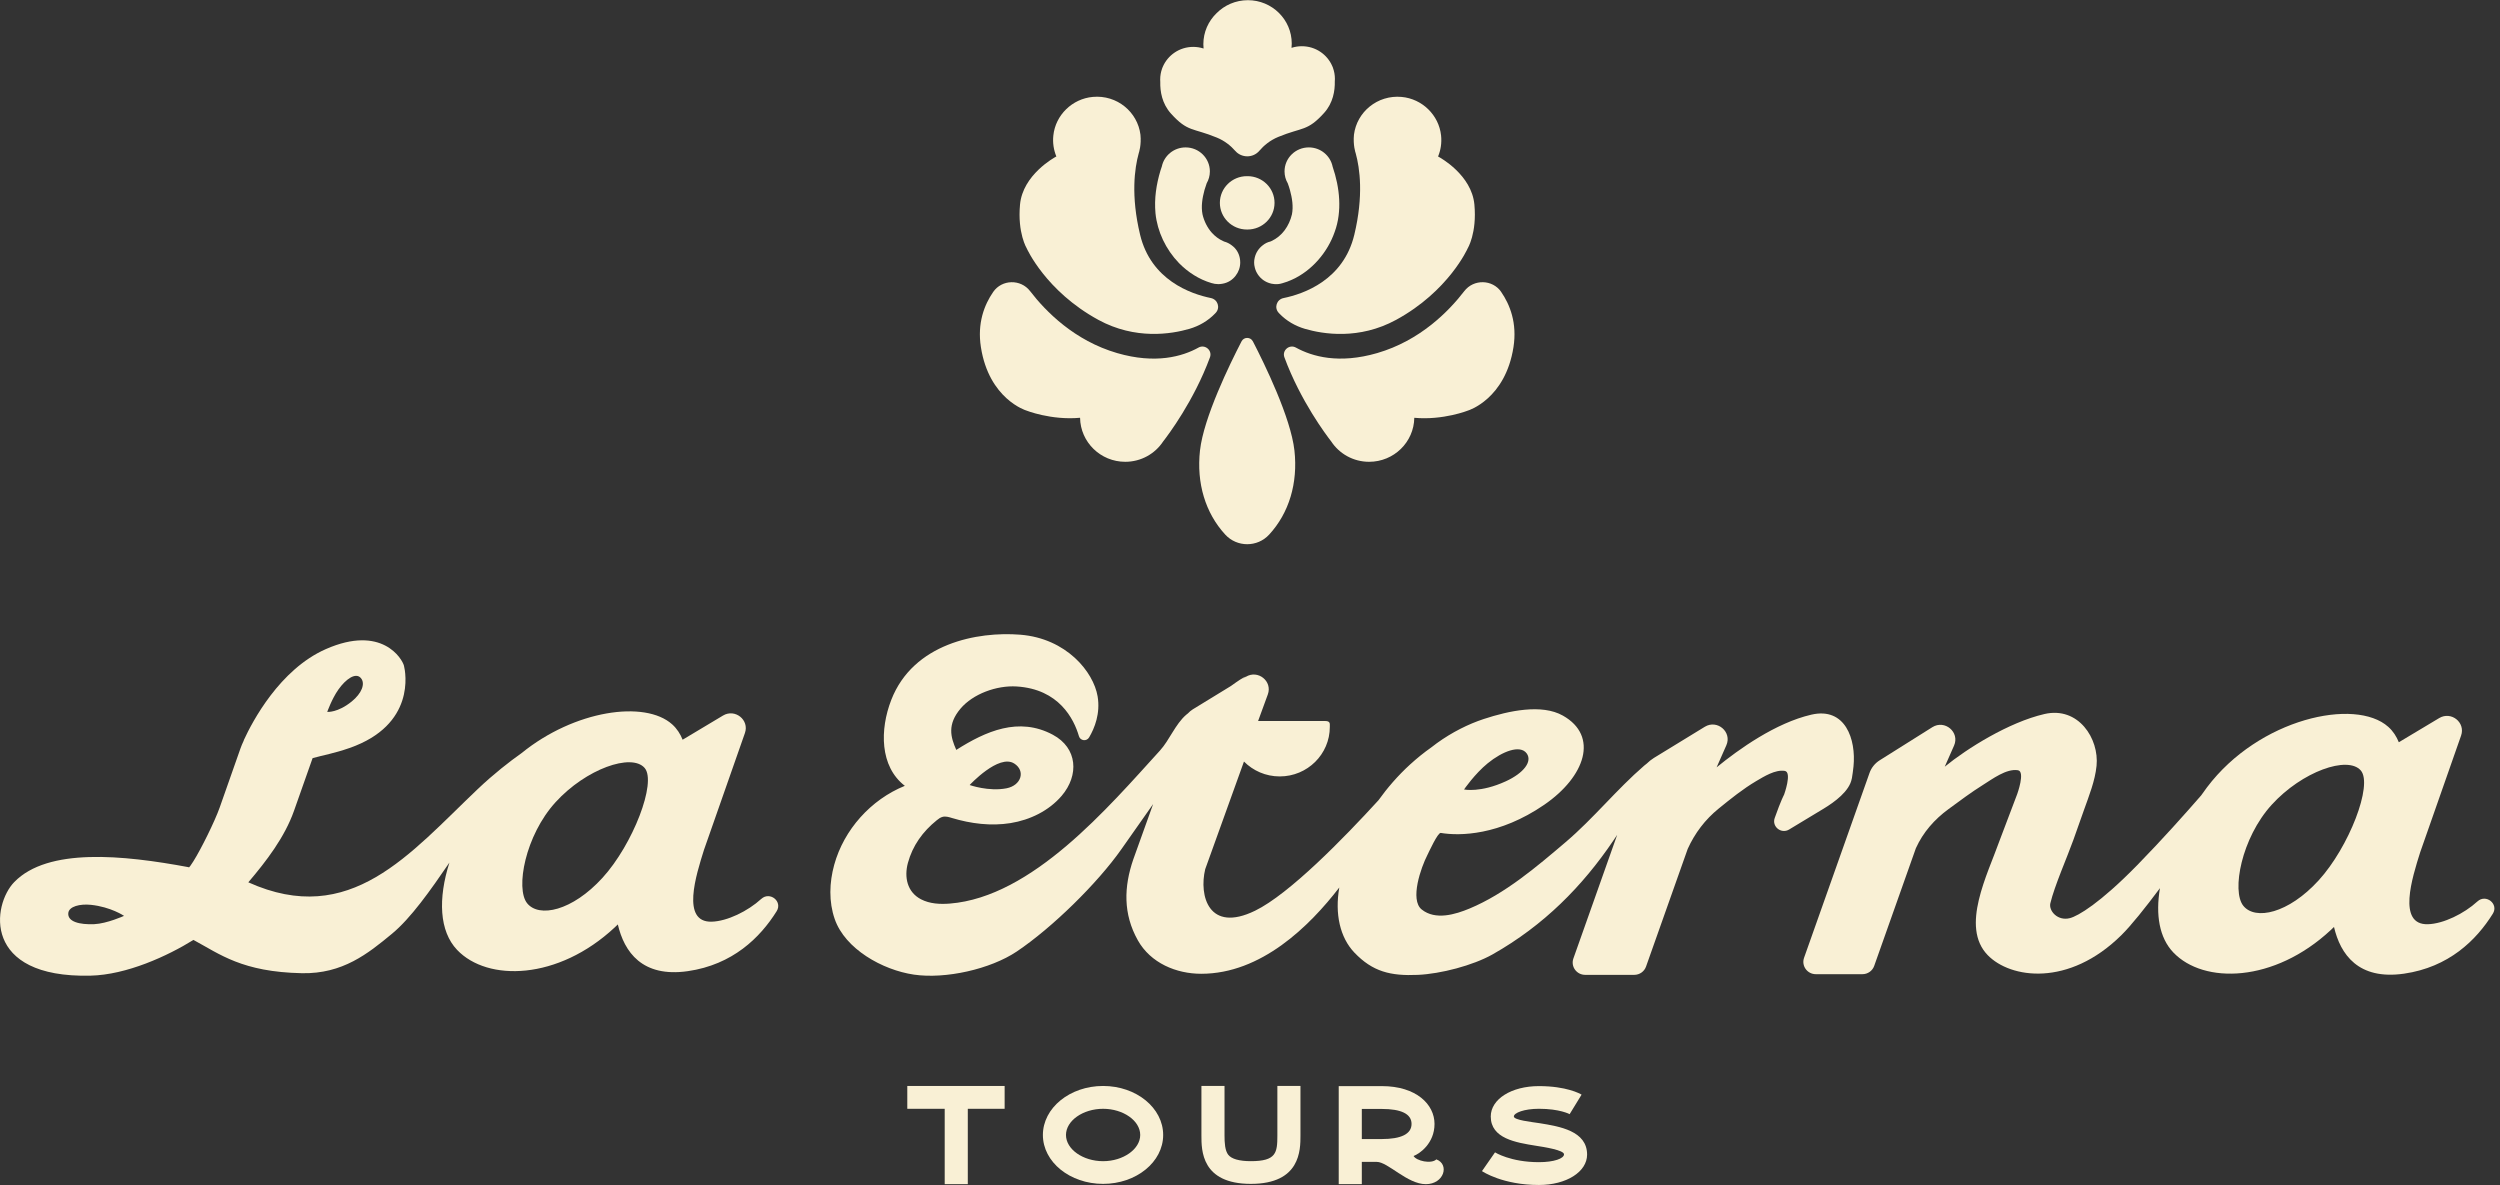
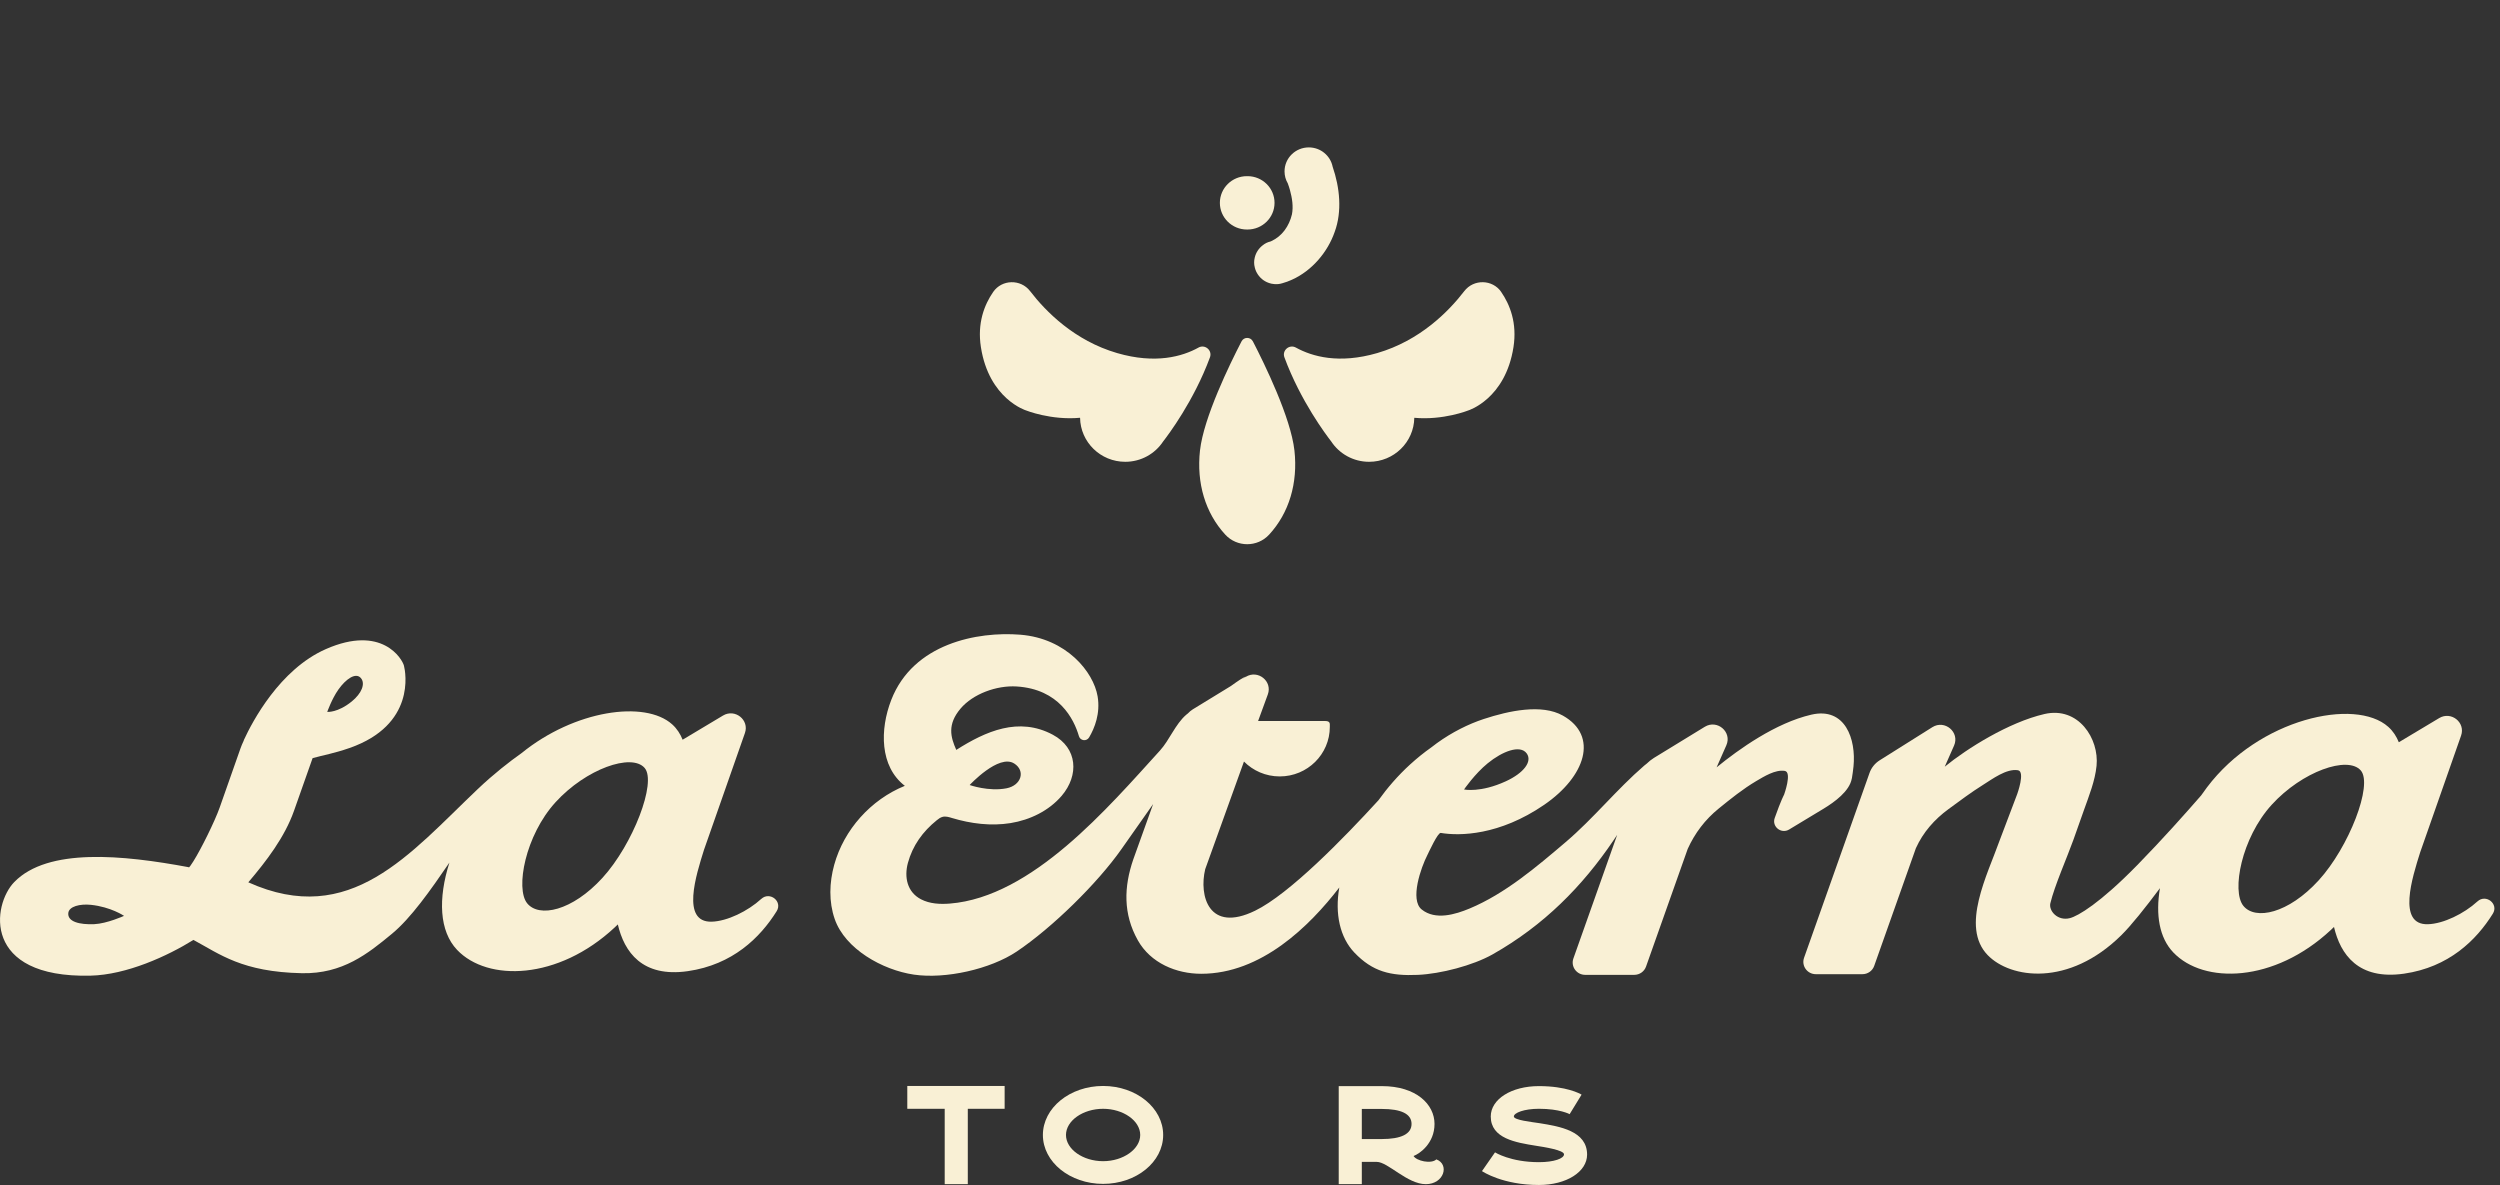
<svg xmlns="http://www.w3.org/2000/svg" width="135" height="64" viewBox="0 0 135 64" fill="none">
  <rect x="0" y="0" width="135" height="64" fill="#333333" stroke="none" />
  <g clip-path="url(#clip0_143_399)">
    <path d="M41.109 48.54C40.381 49.206 39.269 49.746 38.435 49.771C36.765 49.821 37.59 47.248 38.017 45.887L40.226 39.584C40.474 38.877 39.691 38.252 39.044 38.639L36.862 39.945C36.739 39.638 36.559 39.349 36.295 39.113C34.829 37.8 31.027 38.344 28.166 40.667C27.512 41.13 26.672 41.781 25.803 42.606C22.126 46.097 18.923 50.128 13.409 47.645C14.388 46.495 15.375 45.206 15.877 43.782C16.201 42.867 16.523 41.951 16.846 41.036C16.857 41.004 16.869 40.972 16.88 40.94C17.451 40.778 18.018 40.691 18.878 40.391C22.446 39.143 21.906 36.315 21.814 35.949C21.721 35.583 20.628 33.719 17.599 35.05C15.093 36.151 13.614 38.995 13.178 39.943C13.167 39.967 13.159 39.991 13.152 40.016C13.09 40.145 13.034 40.278 12.986 40.414L11.864 43.603C11.604 44.342 10.859 45.85 10.44 46.514C10.165 46.948 10.195 46.83 10.195 46.83C6.628 46.164 2.589 45.765 0.772 47.629C-0.419 48.85 -0.978 52.819 4.878 52.686C6.845 52.642 9.055 51.62 10.446 50.756C11.875 51.525 13.071 52.486 16.302 52.553C18.502 52.598 19.867 51.499 21.167 50.423C22.188 49.579 23.232 48.096 24.269 46.579C23.65 48.528 23.718 50.28 24.685 51.296C26.331 53.022 30.132 52.935 33.19 50.085C33.248 50.031 33.306 49.975 33.363 49.919C33.708 51.403 34.677 52.798 37.145 52.442C39.557 52.093 41.043 50.642 41.94 49.204C42.27 48.675 41.57 48.12 41.109 48.541V48.54ZM18.27 37.24C18.678 36.661 19.216 36.288 19.492 36.621C19.741 36.922 19.529 37.445 18.994 37.879C18.235 38.497 17.671 38.443 17.671 38.443C17.671 38.443 17.917 37.742 18.27 37.24ZM5.088 49.905C4.302 49.938 3.639 49.776 3.688 49.303C3.726 48.945 4.316 48.8 4.91 48.861C5.989 48.974 6.699 49.457 6.699 49.457C6.699 49.457 5.768 49.877 5.088 49.905ZM32.534 47.403C30.894 49.2 29.11 49.569 28.467 48.778C27.825 47.985 28.362 45.114 30.002 43.317C31.642 41.519 34.108 40.655 34.811 41.47C35.474 42.239 34.175 45.605 32.534 47.403Z" fill="#F9F0D5" />
    <path d="M100 42.04C100.036 41.823 100.067 41.605 100.089 41.387C100.235 39.927 99.651 38.167 97.811 38.592C95.886 39.038 93.899 40.454 92.697 41.437L93.223 40.245C93.54 39.528 92.732 38.835 92.058 39.247L89.305 40.932C89.166 41.019 89.039 41.122 88.924 41.235C88.88 41.269 88.836 41.302 88.793 41.339C87.291 42.636 86.059 44.186 84.547 45.473C82.978 46.808 81.275 48.259 79.363 49.058C78.583 49.383 77.513 49.705 76.774 49.114C76.119 48.591 76.731 46.846 77.082 46.164C77.164 46.004 77.64 44.95 77.802 44.978C78.821 45.15 80.966 45.121 83.39 43.457C85.61 41.933 86.345 39.74 84.394 38.642C83.255 38.001 81.493 38.376 80.124 38.826C79.299 39.097 78.41 39.539 77.589 40.133C77.487 40.206 77.293 40.357 77.292 40.358C76.885 40.645 76.511 40.949 76.167 41.263V41.261C76.167 41.261 76.164 41.265 76.163 41.265C75.471 41.896 74.901 42.567 74.437 43.214C72.573 45.254 69.625 48.28 67.772 49.18C65.272 50.396 64.735 48.37 65.081 46.937L67.174 41.123C67.666 41.619 68.35 41.927 69.106 41.927C70.6 41.927 71.81 40.729 71.81 39.253C71.81 39.252 71.81 39.118 71.81 39.117C71.81 38.94 71.661 38.933 71.482 38.933H67.938L68.463 37.498C68.722 36.786 67.928 36.149 67.277 36.547L67.085 36.665C67.172 36.602 67.242 36.555 67.281 36.537C67.14 36.57 66.843 36.775 66.468 37.045L64.41 38.305C64.312 38.365 64.226 38.44 64.148 38.523C64.116 38.549 64.084 38.572 64.051 38.601C63.466 39.109 63.152 39.965 62.637 40.531C59.849 43.593 55.747 48.434 51.295 48.793C50.763 48.836 50.205 48.807 49.733 48.561C48.979 48.167 48.822 47.359 49.026 46.6C49.279 45.667 49.827 44.904 50.585 44.294C50.68 44.217 50.781 44.14 50.901 44.11C51.068 44.067 51.242 44.122 51.407 44.172C52.428 44.48 53.517 44.617 54.571 44.447C55.625 44.276 56.642 43.781 57.331 42.974C58.276 41.865 58.194 40.391 56.849 39.674C55.012 38.694 53.233 39.482 51.639 40.495C51.329 39.798 51.147 39.123 51.867 38.267C52.54 37.469 53.819 37.003 54.897 37.069C57.19 37.211 57.992 38.828 58.263 39.755C58.337 40.008 58.68 40.047 58.813 39.819C59.109 39.317 59.427 38.526 59.271 37.601C59.048 36.282 57.588 34.474 55.098 34.274C52.785 34.089 49.316 34.74 48.128 37.796C47.509 39.389 47.5 41.387 48.861 42.435C47.023 43.181 45.572 44.803 45.048 46.698C44.783 47.656 44.749 48.694 45.076 49.633C45.637 51.243 47.645 52.377 49.347 52.629C51.049 52.881 53.482 52.337 54.906 51.381C56.823 50.093 59.261 47.7 60.557 45.855C61.123 45.05 61.697 44.233 62.269 43.42C61.694 45.022 61.198 46.403 61.198 46.405C60.688 47.886 60.642 49.352 61.445 50.78C62.136 52.009 63.521 52.584 64.866 52.584C68.102 52.584 70.707 50.023 72.322 47.925C72.075 49.343 72.355 50.619 73.137 51.44C74.121 52.471 75.088 52.71 76.569 52.643C77.795 52.588 79.534 52.137 80.595 51.539C83.373 49.97 85.455 47.852 87.127 45.382C87.197 45.279 87.263 45.179 87.328 45.082L84.963 51.757C84.81 52.19 85.135 52.642 85.599 52.642H88.25C88.535 52.642 88.79 52.465 88.885 52.198C89.42 50.685 91.137 45.839 91.137 45.839C91.523 44.987 92.08 44.254 92.809 43.663C93.46 43.134 94.116 42.604 94.84 42.176C95.254 41.933 95.869 41.545 96.379 41.629C96.783 41.695 96.34 42.914 96.34 42.914C96.34 42.914 96.19 43.167 95.834 44.173C95.669 44.638 96.186 45.051 96.612 44.794L98.475 43.669C99.067 43.311 99.88 42.719 99.996 42.043L100 42.04ZM80.333 41.22C81.136 40.564 82.092 40.2 82.443 40.686C82.758 41.123 82.28 41.746 81.314 42.19C79.941 42.821 79.058 42.632 79.058 42.632C79.058 42.632 79.637 41.788 80.333 41.22ZM54.768 41.229C55.392 41.628 55.15 42.412 54.352 42.568C53.392 42.756 52.361 42.392 52.361 42.392C52.361 42.392 53.932 40.695 54.768 41.23V41.229Z" fill="#F9F0D5" />
    <path d="M133.782 48.677C133.054 49.343 131.942 49.884 131.108 49.908C129.438 49.958 130.262 47.385 130.69 46.024L132.899 39.721C133.147 39.014 132.365 38.389 131.717 38.776L129.536 40.082C129.413 39.775 129.232 39.486 128.968 39.251C127.191 37.657 121.98 38.795 119.175 42.52C119.067 42.663 118.964 42.807 118.863 42.952C118.022 43.92 116.743 45.356 115.411 46.717C113.392 48.78 112.214 49.465 111.776 49.579C111.111 49.751 110.624 49.183 110.718 48.78C110.939 47.847 111.642 46.254 111.965 45.348C112.157 44.811 112.346 44.273 112.536 43.736C112.81 42.964 113.133 42.166 113.214 41.352C113.36 39.892 112.238 38.132 110.398 38.558C108.473 39.004 106.217 40.42 105.016 41.402L105.519 40.262C105.837 39.539 105.018 38.846 104.345 39.269L101.503 41.056C101.247 41.217 101.054 41.457 100.954 41.74L97.419 51.721C97.266 52.154 97.591 52.606 98.055 52.606H100.571C100.856 52.606 101.111 52.428 101.206 52.161C101.741 50.649 103.458 45.802 103.458 45.802C103.849 44.941 104.46 44.247 105.223 43.689C105.837 43.239 106.446 42.781 107.092 42.378C107.582 42.073 108.349 41.491 108.969 41.593C109.373 41.659 108.93 42.878 108.93 42.878L107.993 45.35C107.321 47.247 105.853 50.044 107.334 51.575C108.562 52.845 111.709 53.305 114.548 50.505C115.087 49.973 115.847 49.02 116.637 47.961C116.396 49.396 116.602 50.639 117.359 51.432C119.004 53.158 122.805 53.071 125.863 50.221C125.922 50.167 125.98 50.111 126.036 50.055C126.381 51.539 127.35 52.934 129.818 52.578C132.231 52.229 133.716 50.779 134.613 49.34C134.943 48.812 134.243 48.256 133.782 48.677ZM125.207 47.54C123.567 49.337 121.783 49.707 121.141 48.915C120.498 48.123 121.035 45.251 122.675 43.454C124.315 41.656 126.781 40.792 127.484 41.607C128.147 42.376 126.848 45.742 125.207 47.54Z" fill="#F9F0D5" />
    <path d="M54.25 59.875H52.261V63.944H51.014V59.875H48.994V58.642H54.25V59.875Z" fill="#F9F0D5" />
    <path d="M62.811 61.289C62.811 62.749 61.358 63.929 59.567 63.929C57.777 63.929 56.316 62.749 56.316 61.289C56.316 59.83 57.77 58.642 59.567 58.642C61.365 58.642 62.811 59.83 62.811 61.289ZM61.572 61.289C61.572 60.518 60.654 59.875 59.567 59.875C58.481 59.875 57.563 60.518 57.563 61.289C57.563 62.061 58.481 62.704 59.567 62.704C60.654 62.704 61.572 62.053 61.572 61.289Z" fill="#F9F0D5" />
-     <path d="M70.225 61.319C70.225 62.106 70.225 63.929 67.547 63.929C64.87 63.929 64.877 62.106 64.877 61.319V58.642H66.124V61.319C66.124 61.705 66.147 62.128 66.323 62.355C66.5 62.582 66.913 62.703 67.547 62.703C68.916 62.703 68.978 62.249 68.978 61.319V58.641H70.225V61.319V61.319Z" fill="#F9F0D5" />
    <path d="M76.989 63.944C75.995 63.944 74.946 62.741 74.342 62.741H73.538V63.944H72.291V58.65H74.617C76.484 58.65 77.464 59.641 77.464 60.692C77.464 61.743 76.66 62.304 76.332 62.424C76.485 62.689 77.288 62.871 77.564 62.606C78.283 62.878 77.984 63.945 76.99 63.945L76.989 63.944ZM76.224 60.692C76.224 60.148 75.658 59.883 74.617 59.883H73.538V61.509H74.617C75.658 61.509 76.224 61.237 76.224 60.692Z" fill="#F9F0D5" />
    <path d="M85.703 62.348C85.703 63.279 84.586 63.989 83.102 63.989C81.151 63.989 80.073 63.271 80.027 63.24L80.731 62.227C80.731 62.227 81.564 62.757 83.102 62.757C83.913 62.757 84.457 62.56 84.457 62.333C84.457 62.106 83.386 61.94 82.942 61.871C81.855 61.697 80.501 61.478 80.501 60.291C80.501 59.353 81.618 58.65 83.102 58.65C84.587 58.65 85.321 59.058 85.405 59.111L84.762 60.162L84.77 60.169C84.762 60.162 84.226 59.874 83.102 59.874C82.306 59.874 81.748 60.094 81.748 60.29C81.748 60.486 82.705 60.585 83.141 60.653C84.22 60.827 85.703 61.069 85.703 62.347V62.348Z" fill="#F9F0D5" />
-     <path d="M65.158 9.902C65.268 9.713 65.333 9.492 65.333 9.257C65.333 8.541 64.746 7.96 64.022 7.96C63.39 7.96 62.862 8.403 62.738 8.991C62.712 9.065 62.687 9.141 62.664 9.214C62.441 9.962 62.324 10.718 62.396 11.514C62.495 12.505 62.953 13.469 63.666 14.208C64.147 14.697 64.748 15.088 65.415 15.284C65.533 15.322 65.658 15.343 65.788 15.343C65.862 15.343 65.933 15.335 66.003 15.323C66.313 15.273 66.559 15.108 66.725 14.888C66.88 14.69 66.972 14.442 66.972 14.172C66.972 14.091 66.964 14.011 66.949 13.935C66.899 13.673 66.759 13.426 66.513 13.247C66.389 13.151 66.246 13.08 66.091 13.04H66.095H66.098L66.087 13.035L66.051 13.02C65.817 12.916 65.607 12.755 65.436 12.564C65.203 12.305 65.019 11.944 64.935 11.573C64.852 11.147 64.925 10.694 65.042 10.263C65.074 10.148 65.117 10.016 65.16 9.9L65.158 9.902Z" fill="#F9F0D5" />
-     <path d="M59.308 17.271C61.308 18.361 63.254 18.042 64.231 17.757C64.753 17.604 65.232 17.326 65.608 16.936C65.622 16.922 65.636 16.907 65.65 16.892C65.906 16.616 65.76 16.172 65.389 16.095C64.292 15.87 62.154 15.123 61.566 12.678C61.058 10.565 61.269 9.083 61.49 8.281C61.505 8.234 61.641 7.833 61.584 7.272C61.43 6.046 60.318 5.114 59.012 5.233C57.899 5.333 56.997 6.215 56.881 7.313C56.837 7.718 56.901 8.104 57.043 8.449C56.926 8.509 55.233 9.443 55.082 11.039C54.936 12.588 55.446 13.416 55.446 13.416C55.446 13.416 56.467 15.721 59.308 17.27V17.271Z" fill="#F9F0D5" />
-     <path d="M63.233 6.134C64.144 7.143 64.399 6.89 65.71 7.43C66.137 7.606 66.46 7.87 66.701 8.146C67.044 8.538 67.661 8.542 68 8.147C68.249 7.856 68.583 7.577 69.025 7.394C70.336 6.854 70.591 7.106 71.502 6.098C71.99 5.557 72.091 4.891 72.079 4.391C72.082 4.348 72.085 4.305 72.085 4.261C72.085 4.052 72.048 3.851 71.98 3.665C71.978 3.654 71.976 3.648 71.976 3.648C71.976 3.648 71.966 3.623 71.947 3.58C71.678 2.943 71.042 2.496 70.3 2.496C70.105 2.496 69.917 2.527 69.742 2.584C69.749 2.507 69.754 2.429 69.754 2.351C69.754 1.059 68.693 0.01 67.386 0.01C66.723 0.01 66.123 0.28 65.693 0.714C65.254 1.139 64.981 1.732 64.981 2.388C64.981 2.466 64.985 2.544 64.993 2.62C64.817 2.563 64.629 2.532 64.435 2.532C63.693 2.532 63.056 2.979 62.787 3.617C62.768 3.659 62.759 3.685 62.759 3.685C62.759 3.685 62.757 3.69 62.754 3.701C62.686 3.887 62.65 4.088 62.65 4.298C62.65 4.341 62.651 4.385 62.655 4.427C62.643 4.928 62.744 5.593 63.233 6.134Z" fill="#F9F0D5" />
    <path d="M64.719 18.77C63.842 19.254 62.395 19.668 60.328 19.067C58.017 18.395 56.467 16.817 55.625 15.72C55.12 15.062 54.104 15.082 53.632 15.765C53.156 16.455 52.766 17.445 52.968 18.742C53.405 21.552 55.409 22.164 55.409 22.164C55.409 22.164 56.757 22.704 58.323 22.56H58.324C58.344 23.876 59.429 24.937 60.764 24.937C61.621 24.937 62.375 24.5 62.81 23.838C63.071 23.504 64.468 21.655 65.338 19.296C65.477 18.92 65.071 18.574 64.718 18.769L64.719 18.77Z" fill="#F9F0D5" />
    <path d="M67.349 12.394C67.355 12.394 67.361 12.394 67.367 12.394C68.172 12.394 68.825 11.749 68.825 10.954C68.825 10.158 68.172 9.513 67.367 9.513C67.361 9.513 67.355 9.513 67.349 9.513C67.343 9.513 67.337 9.513 67.331 9.513C66.526 9.513 65.873 10.158 65.873 10.954C65.873 11.749 66.526 12.394 67.331 12.394C67.337 12.394 67.343 12.394 67.349 12.394Z" fill="#F9F0D5" />
    <path d="M67.76 14.452C67.779 14.53 67.806 14.603 67.839 14.674C67.839 14.676 67.841 14.677 67.842 14.679C67.847 14.688 67.851 14.698 67.857 14.707C67.93 14.849 68.03 14.973 68.15 15.071C68.153 15.073 68.155 15.076 68.158 15.078C68.165 15.084 68.173 15.09 68.181 15.096C68.188 15.102 68.196 15.108 68.204 15.114C68.207 15.116 68.209 15.118 68.211 15.12C68.337 15.211 68.483 15.278 68.64 15.314C68.65 15.316 68.66 15.318 68.67 15.321C68.672 15.321 68.675 15.321 68.677 15.322C68.771 15.341 68.869 15.348 68.969 15.343C68.971 15.343 68.975 15.343 68.978 15.343C68.993 15.342 69.009 15.341 69.025 15.339C69.035 15.339 69.044 15.337 69.053 15.336C69.062 15.335 69.071 15.334 69.081 15.332C69.096 15.33 69.112 15.327 69.127 15.324C69.13 15.324 69.133 15.323 69.136 15.322C69.17 15.316 69.203 15.307 69.235 15.298C69.42 15.249 69.602 15.179 69.773 15.101C70.853 14.614 71.696 13.607 72.071 12.529C72.485 11.41 72.345 10.117 71.963 9.004C71.843 8.408 71.314 7.96 70.676 7.96C69.952 7.96 69.365 8.54 69.365 9.256C69.365 9.491 69.429 9.712 69.54 9.902C69.584 10.018 69.626 10.15 69.658 10.265C69.776 10.696 69.848 11.149 69.765 11.575C69.615 12.206 69.234 12.756 68.649 13.022C68.643 13.024 68.607 13.04 68.601 13.042C68.599 13.042 68.6 13.042 68.601 13.042C68.453 13.074 68.308 13.147 68.183 13.249C67.972 13.411 67.819 13.642 67.757 13.907C67.713 14.081 67.709 14.267 67.761 14.45L67.76 14.452ZM68.605 13.042C68.605 13.042 68.603 13.042 68.602 13.042H68.605Z" fill="#F9F0D5" />
-     <path d="M73.132 12.678C72.545 15.124 70.406 15.871 69.309 16.096C68.938 16.173 68.793 16.616 69.049 16.892C69.062 16.908 69.076 16.922 69.091 16.937C69.466 17.327 69.945 17.605 70.468 17.758C71.445 18.043 73.391 18.362 75.39 17.272C78.232 15.723 79.252 13.418 79.252 13.418C79.252 13.418 79.762 12.589 79.617 11.041C79.466 9.445 77.774 8.511 77.656 8.451C77.799 8.106 77.861 7.72 77.818 7.315C77.701 6.217 76.8 5.335 75.687 5.234C74.38 5.116 73.268 6.048 73.114 7.273C73.059 7.835 73.193 8.236 73.209 8.283C73.43 9.085 73.64 10.567 73.132 12.679V12.678Z" fill="#F9F0D5" />
    <path d="M81.065 15.764C80.593 15.081 79.578 15.062 79.072 15.72C78.23 16.816 76.68 18.394 74.369 19.066C72.303 19.667 70.856 19.254 69.978 18.769C69.625 18.574 69.219 18.921 69.358 19.296C70.228 21.655 71.625 23.503 71.886 23.838C72.321 24.5 73.075 24.937 73.932 24.937C75.268 24.937 76.352 23.877 76.372 22.561H76.373C77.939 22.704 79.287 22.164 79.287 22.164C79.287 22.164 81.291 21.552 81.728 18.743C81.93 17.445 81.54 16.455 81.064 15.765L81.065 15.764Z" fill="#F9F0D5" />
    <path d="M67.654 18.432C67.526 18.186 67.171 18.186 67.044 18.432C66.411 19.656 64.996 22.549 64.799 24.33C64.605 26.087 65.088 27.702 66.166 28.871C66.801 29.559 67.898 29.559 68.532 28.871C69.611 27.702 70.093 26.087 69.9 24.33C69.702 22.549 68.287 19.656 67.655 18.432H67.654Z" fill="#F9F0D5" />
  </g>
  <defs>
    <clipPath id="clip0_143_399">
      <rect width="134.698" height="64" fill="white" />
    </clipPath>
  </defs>
</svg>